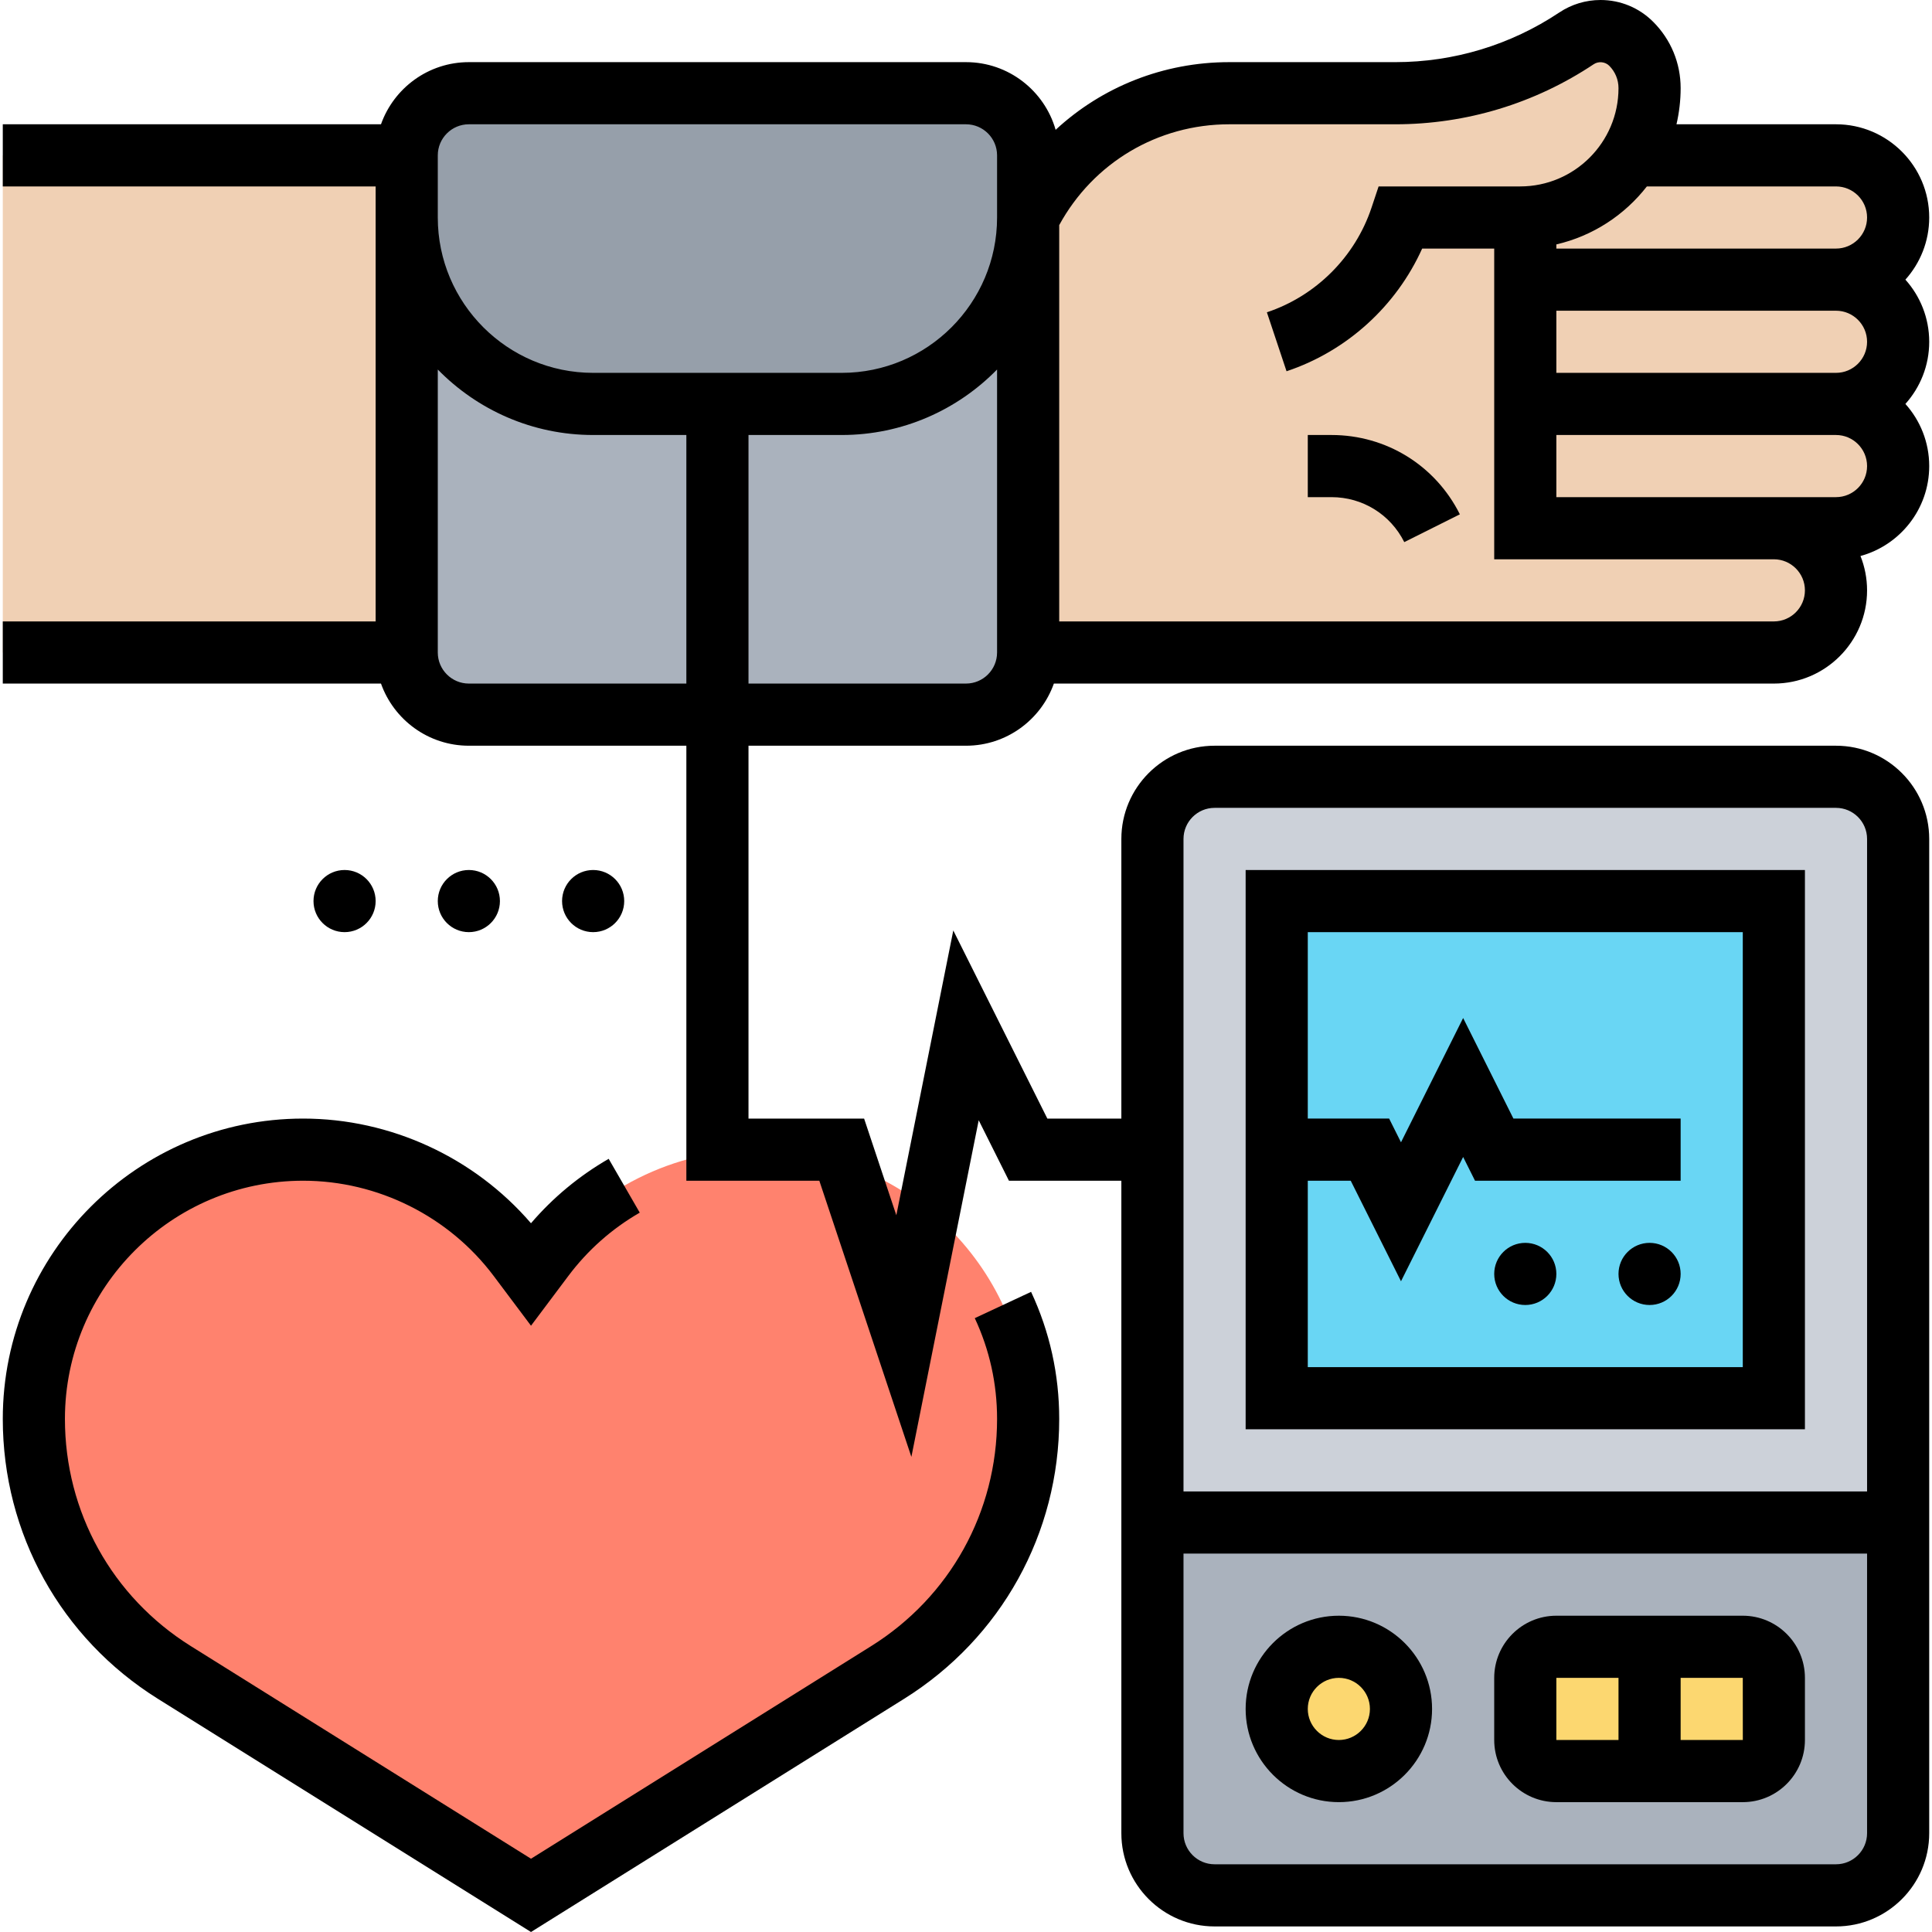
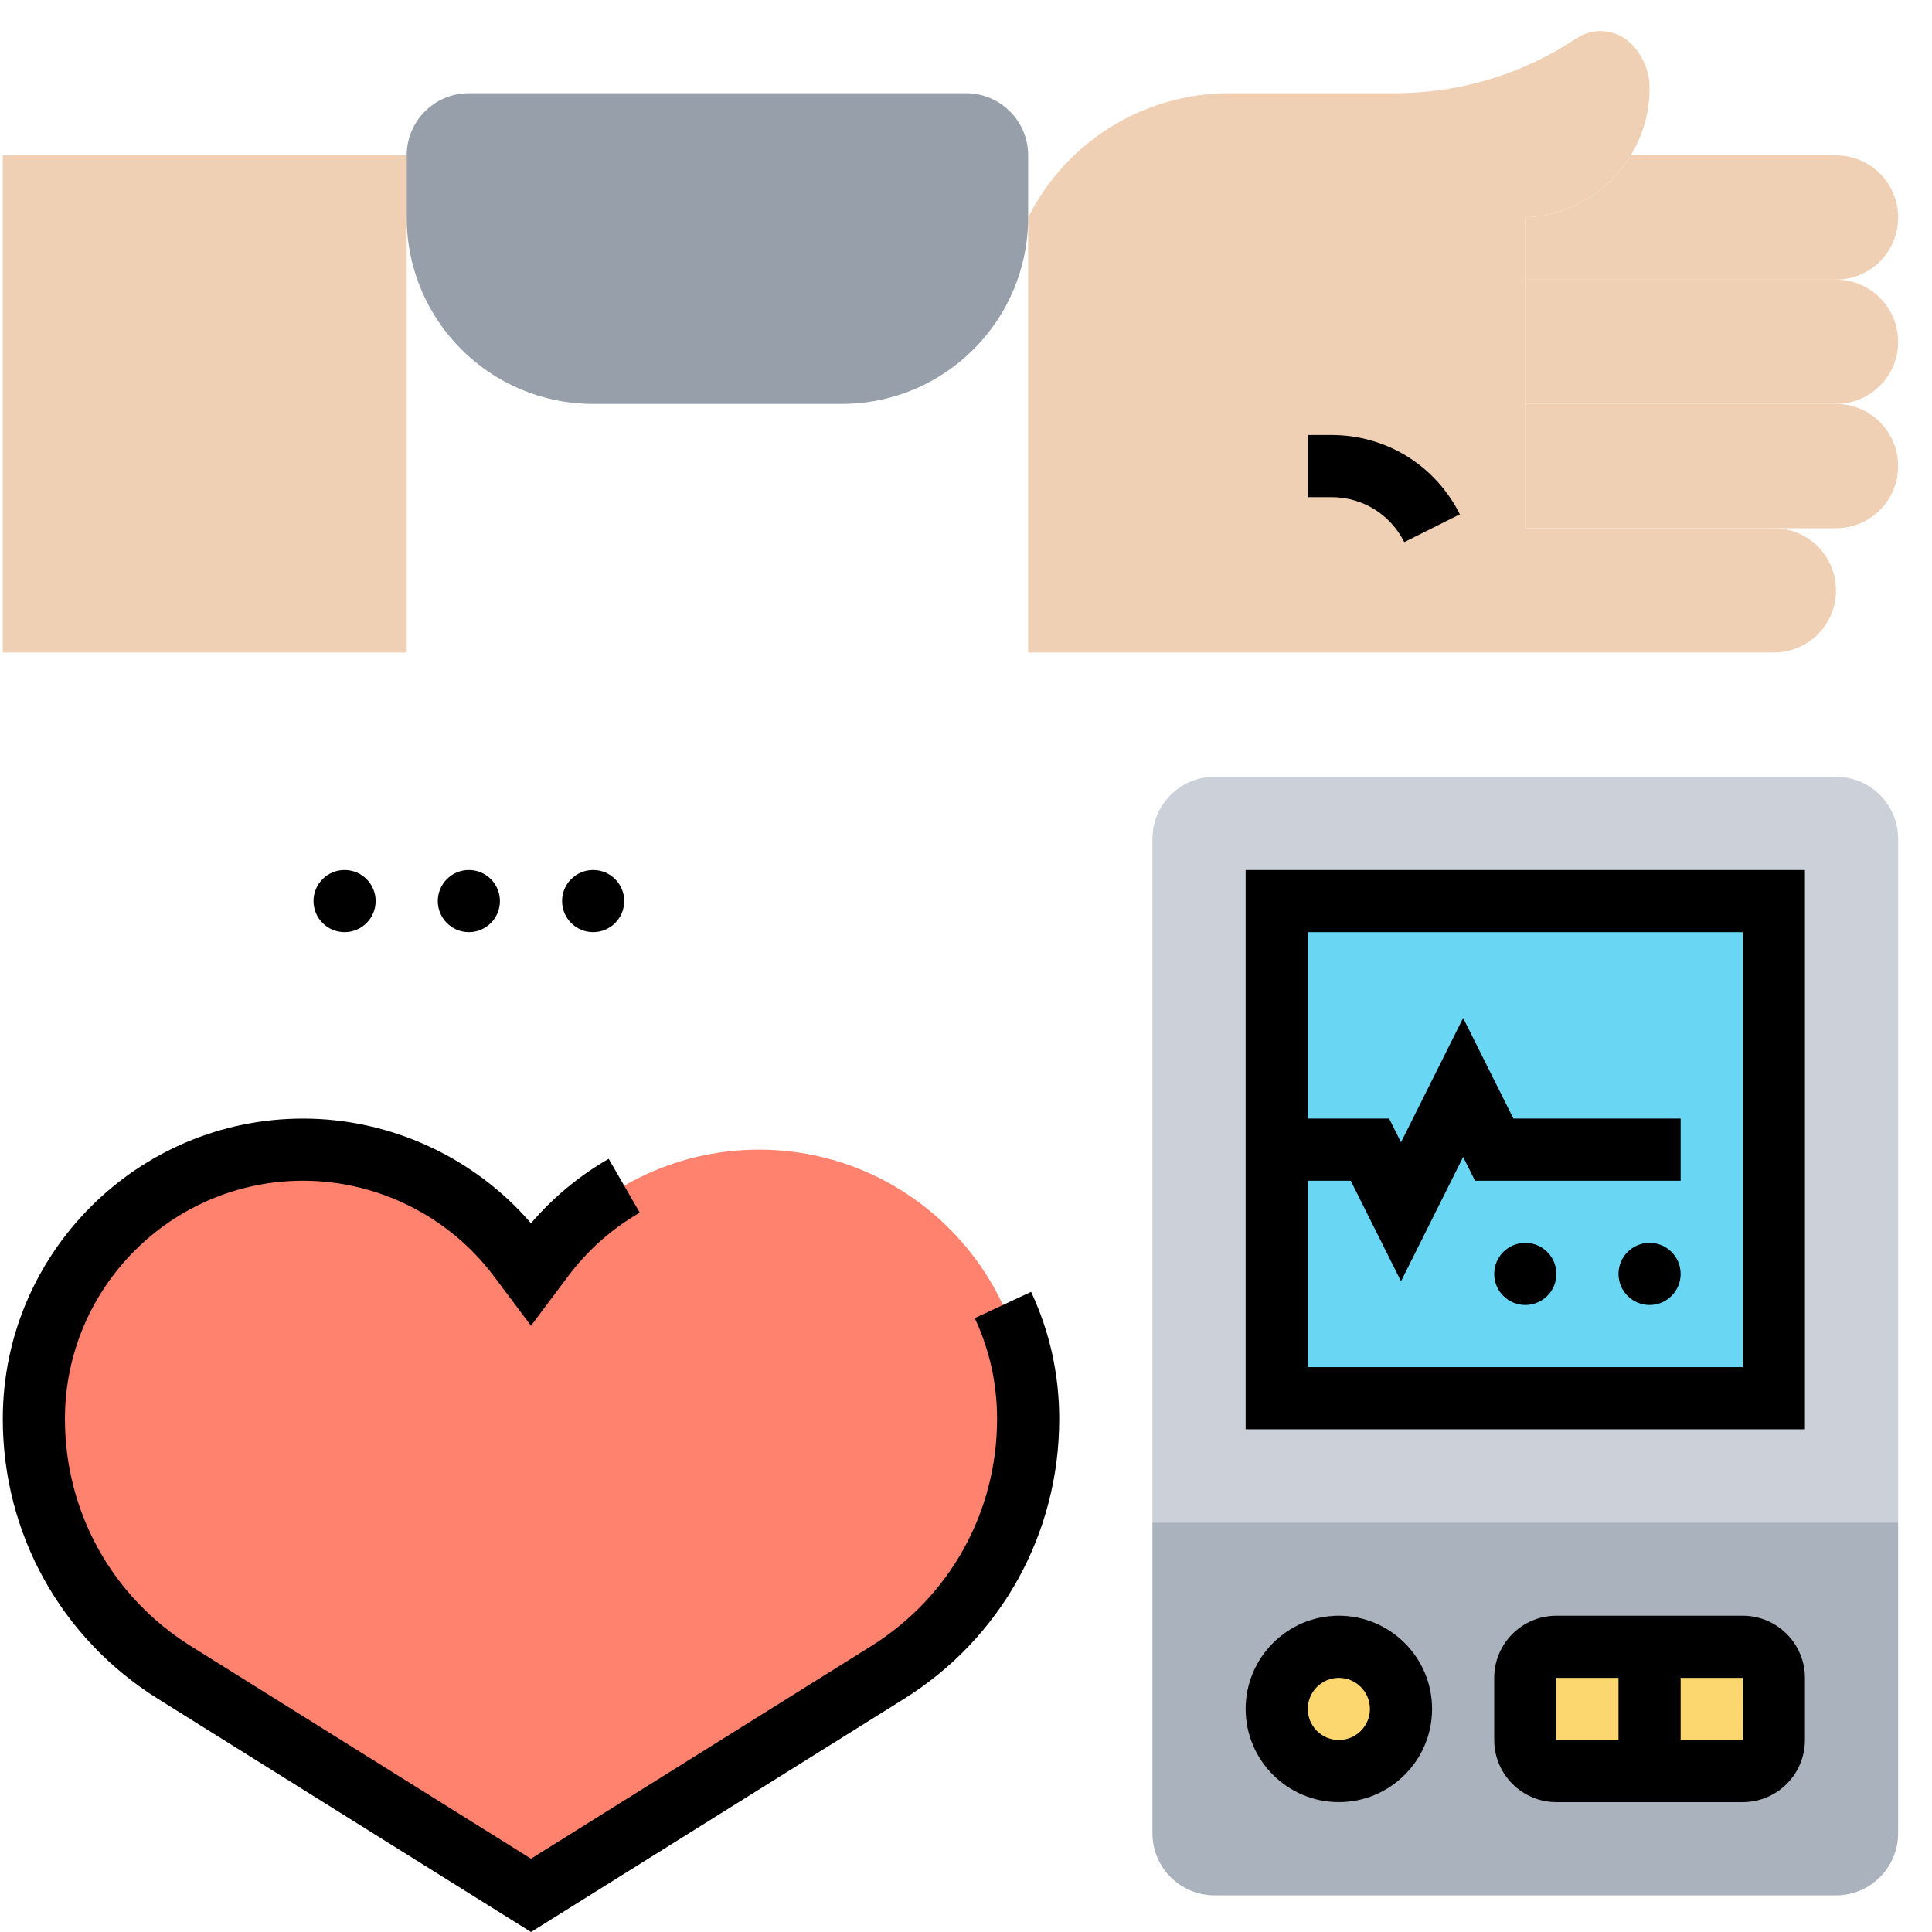
<svg xmlns="http://www.w3.org/2000/svg" id="Line" enable-background="new 0 0 496 497.434" height="512" viewBox="0 0 496 497.434" width="512">
  <g>
    <g>
      <g>
        <path d="m104 56v112h-104v-128h104z" fill="#f0d0b4" />
      </g>
      <g>
        <path d="m472 40c8.84 0 16 7.16 16 16 0 4.42-1.79 8.42-4.68 11.32-2.9 2.89-6.9 4.68-11.32 4.68h-80v-16-.03c11.51-.44 21.52-6.72 27.16-15.97z" fill="#f0d0b4" />
      </g>
      <g>
        <path d="m472 72c8.84 0 16 7.16 16 16 0 4.42-1.79 8.42-4.68 11.32-2.9 2.89-6.9 4.68-11.32 4.68h-80v-32z" fill="#f0d0b4" />
      </g>
      <g>
        <path d="m483.32 108.68c2.89 2.9 4.68 6.9 4.68 11.32 0 8.84-7.16 16-16 16h-16-64v-32h80c4.42 0 8.42 1.79 11.32 4.68z" fill="#f0d0b4" />
      </g>
      <g>
        <path d="m392 56v16 32 32h64c4.42 0 8.42 1.79 11.32 4.68 2.89 2.9 4.68 6.9 4.68 11.32s-1.79 8.42-4.68 11.32c-2.9 2.89-6.9 4.68-11.32 4.68h-192v-112c9.81-19.61 29.85-32 51.78-32h42.75c8.31 0 16.51-1.23 24.38-3.61 7.86-2.38 15.37-5.91 22.28-10.52 1.83-1.22 3.99-1.87 6.19-1.87 1.48 0 2.93.3 4.27.85 1.34.56 2.57 1.37 3.62 2.42 1.51 1.51 2.7 3.3 3.5 5.24.81 1.94 1.23 4.04 1.23 6.18 0 6.34-1.77 12.27-4.84 17.31-5.64 9.25-15.65 15.53-27.16 15.97z" fill="#f0d0b4" />
      </g>
      <g>
-         <path d="m264 56v112c0 8.84-7.16 16-16 16h-128c-8.84 0-16-7.16-16-16v-112c0 26.51 21.49 48 48 48h64c26.51 0 48-21.49 48-48z" fill="#aab2bd" />
-       </g>
+         </g>
      <g>
        <path d="m264 40v16c0 26.51-21.49 48-48 48h-64c-26.51 0-48-21.49-48-48v-16c0-8.84 7.16-16 16-16h128c8.84 0 16 7.16 16 16z" fill="#969faa" />
      </g>
      <g>
        <path d="m488 392v80c0 8.84-7.16 16-16 16h-160c-8.84 0-16-7.16-16-16v-80z" fill="#aab2bd" />
      </g>
      <g>
        <path d="m488 216v176h-192v-176c0-8.84 7.16-16 16-16h160c8.84 0 16 7.16 16 16z" fill="#ccd1d9" />
      </g>
      <g>
        <path d="m328 296v-64h128v128h-128z" fill="#69d6f4" />
      </g>
      <g>
        <path d="m456 432v16c0 4.42-3.58 8-8 8h-48c-4.42 0-8-3.58-8-8v-16c0-4.42 3.58-8 8-8h48c4.42 0 8 3.58 8 8z" fill="#fcd770" />
      </g>
      <g>
        <circle cx="344" cy="440" fill="#fcd770" r="16" />
      </g>
      <g>
        <path d="m264 365.33c0 26.55-13.67 51.22-36.18 65.28l-91.82 57.39-91.82-57.39c-11.26-7.03-20.3-16.71-26.53-27.96-6.23-11.24-9.65-24.05-9.65-37.32 0-19.15 7.76-36.48 20.31-49.02 12.54-12.55 29.87-20.31 49.02-20.31 21.83 0 42.38 10.27 55.47 27.73l3.2 4.27 3.2-4.27c6.54-8.73 14.96-15.66 24.46-20.41s20.1-7.32 31.01-7.32c19.15 0 36.48 7.76 49.02 20.31 12.55 12.54 20.31 29.87 20.31 49.02z" fill="#ff826e" />
      </g>
    </g>
    <g>
-       <path d="m489.869 72c3.809-4.249 6.131-9.858 6.131-16 0-13.234-10.767-24-24-24h-41.071c.692-2.994 1.071-6.107 1.071-9.308 0-6.453-2.513-12.519-7.075-17.08-3.618-3.619-8.429-5.612-13.547-5.612-3.796 0-7.472 1.113-10.626 3.218-12.544 8.362-27.143 12.782-42.218 12.782h-42.757c-16.964 0-32.765 6.373-44.7 17.426-2.866-10.046-12.123-17.426-23.077-17.426h-128c-10.429 0-19.321 6.689-22.624 16h-97.376v16h96v112h-96v16h97.376c3.303 9.311 12.195 16 22.624 16h56v112h34.234l23.702 71.108 17.335-86.676 7.785 15.568h28.944v168c0 13.234 10.767 24 24 24h160c13.233 0 24-10.766 24-24v-256c0-13.234-10.767-24-24-24h-160c-13.233 0-24 10.766-24 24v72h-19.056l-24.216-48.433-14.665 73.324-8.297-24.891h-29.766v-96h56c10.429 0 19.321-6.689 22.624-16h185.376c13.233 0 24-10.767 24-24 0-3.124-.606-6.106-1.697-8.846 10.185-2.776 17.697-12.102 17.697-23.154 0-6.142-2.322-11.751-6.131-16 3.809-4.249 6.131-9.858 6.131-16s-2.322-11.751-6.131-16zm-17.869 408h-160c-4.411 0-8-3.589-8-8v-72h176v72c0 4.411-3.589 8-8 8zm-160-272h160c4.411 0 8 3.589 8 8v168h-176v-168c0-4.411 3.589-8 8-8zm88-128h72c4.411 0 8 3.589 8 8s-3.589 8-8 8h-72zm72-32c4.411 0 8 3.589 8 8s-3.589 8-8 8h-72v-1.071c9.394-2.173 17.568-7.554 23.305-14.929zm-360-8c0-4.411 3.589-8 8-8h128c4.411 0 8 3.589 8 8v16c0 22.056-17.944 40-40 40h-64c-22.056 0-40-17.944-40-40zm8 136c-4.411 0-8-3.589-8-8v-72.862c10.172 10.395 24.342 16.862 40 16.862h24v64zm128 0h-56v-64h24c15.658 0 29.828-6.467 40-16.862v72.862c0 4.411-3.589 8-8 8zm208-16h-184v-102.038c8.759-16.061 25.368-25.962 43.777-25.962h42.757c18.245 0 35.912-5.349 51.095-15.471 1.218-.813 2.943-.643 3.982.396 1.54 1.541 2.389 3.588 2.389 5.767 0 13.955-11.353 25.308-25.308 25.308h-36.458l-1.824 5.47c-4.217 12.652-14.288 22.723-26.94 26.94l5.061 15.179c15.536-5.179 28.245-16.777 34.92-31.589h18.549v80h72c4.411 0 8 3.589 8 8s-3.589 8-8 8zm16-32h-72v-16h72c4.411 0 8 3.589 8 8s-3.589 8-8 8z" />
      <path d="m342.111 112h-6.111v16h6.111c7.984 0 15.162 4.437 18.733 11.578l14.311-7.156c-6.299-12.597-18.961-20.422-33.044-20.422z" />
      <circle cx="120" cy="232" r="8" />
      <circle cx="152" cy="232" r="8" />
      <circle cx="88" cy="232" r="8" />
      <path d="m344 416c-13.233 0-24 10.766-24 24s10.767 24 24 24 24-10.766 24-24-10.767-24-24-24zm0 32c-4.411 0-8-3.589-8-8s3.589-8 8-8 8 3.589 8 8-3.589 8-8 8z" />
      <path d="m448 416h-48c-8.822 0-16 7.178-16 16v16c0 8.822 7.178 16 16 16h48c8.822 0 16-7.178 16-16v-16c0-8.822-7.178-16-16-16zm-48 16h16v16h-16zm48 16h-16v-16h16l.01 16s-.003 0-.01 0z" />
      <path d="m464 224h-144v144h144zm-16 128h-112v-48h11.056l12.944 25.889 16-32 3.056 6.111h52.944v-16h-43.056l-12.944-25.889-16 32-3.056-6.111h-20.944v-48h112z" />
      <circle cx="392" cy="328" r="8" />
      <circle cx="424" cy="328" r="8" />
      <path d="m250.261 339.388c3.809 8.146 5.739 16.875 5.739 25.945 0 23.94-12.12 45.808-32.422 58.496l-87.578 54.737-87.578-54.737c-20.302-12.688-32.422-34.556-32.422-58.496 0-33.819 27.514-61.333 61.333-61.333 19.203 0 37.545 9.171 49.067 24.534l9.6 12.799 9.601-12.799c4.997-6.664 11.188-12.153 18.399-16.316l-8-13.856c-7.612 4.395-14.322 9.961-20.004 16.587-14.595-16.96-36.161-26.949-58.663-26.949-42.642 0-77.333 34.692-77.333 77.333 0 29.493 14.932 56.433 39.941 72.064l96.059 60.037 96.059-60.037c25.009-15.631 39.941-42.571 39.941-72.064 0-11.43-2.438-22.439-7.245-32.722z" />
    </g>
  </g>
</svg>